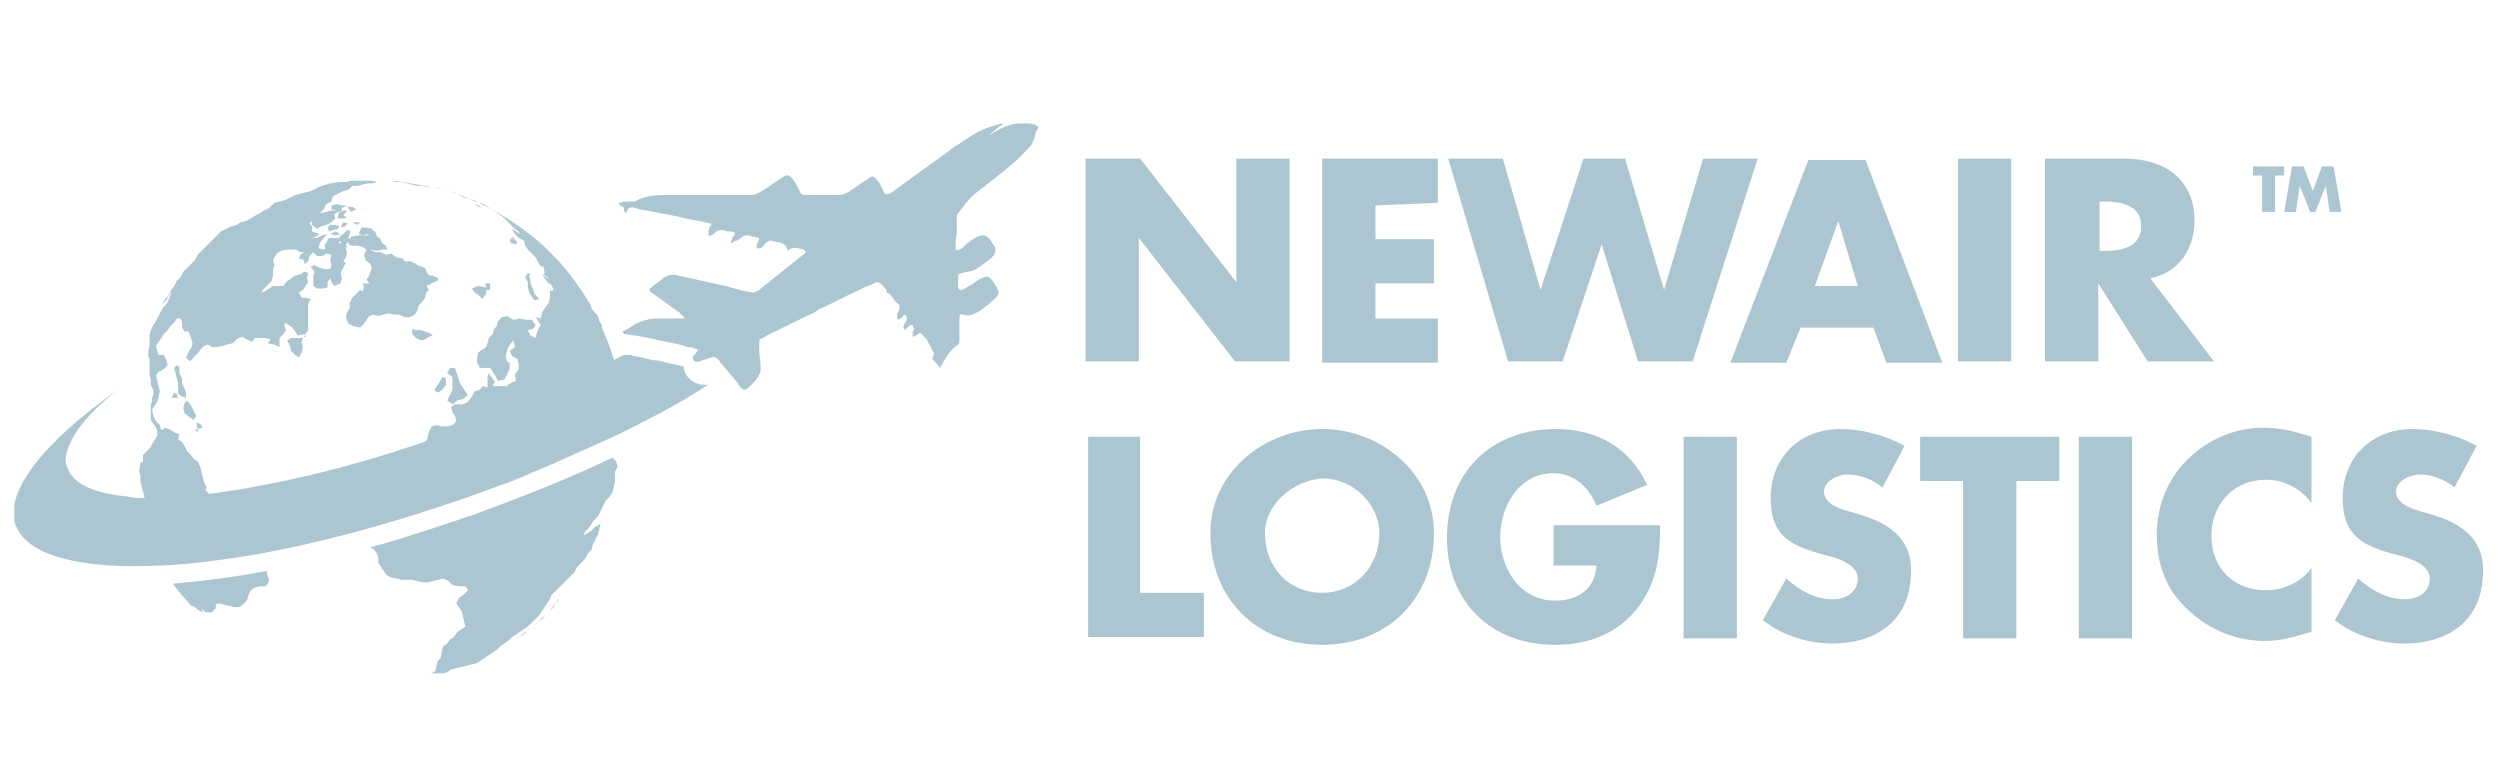
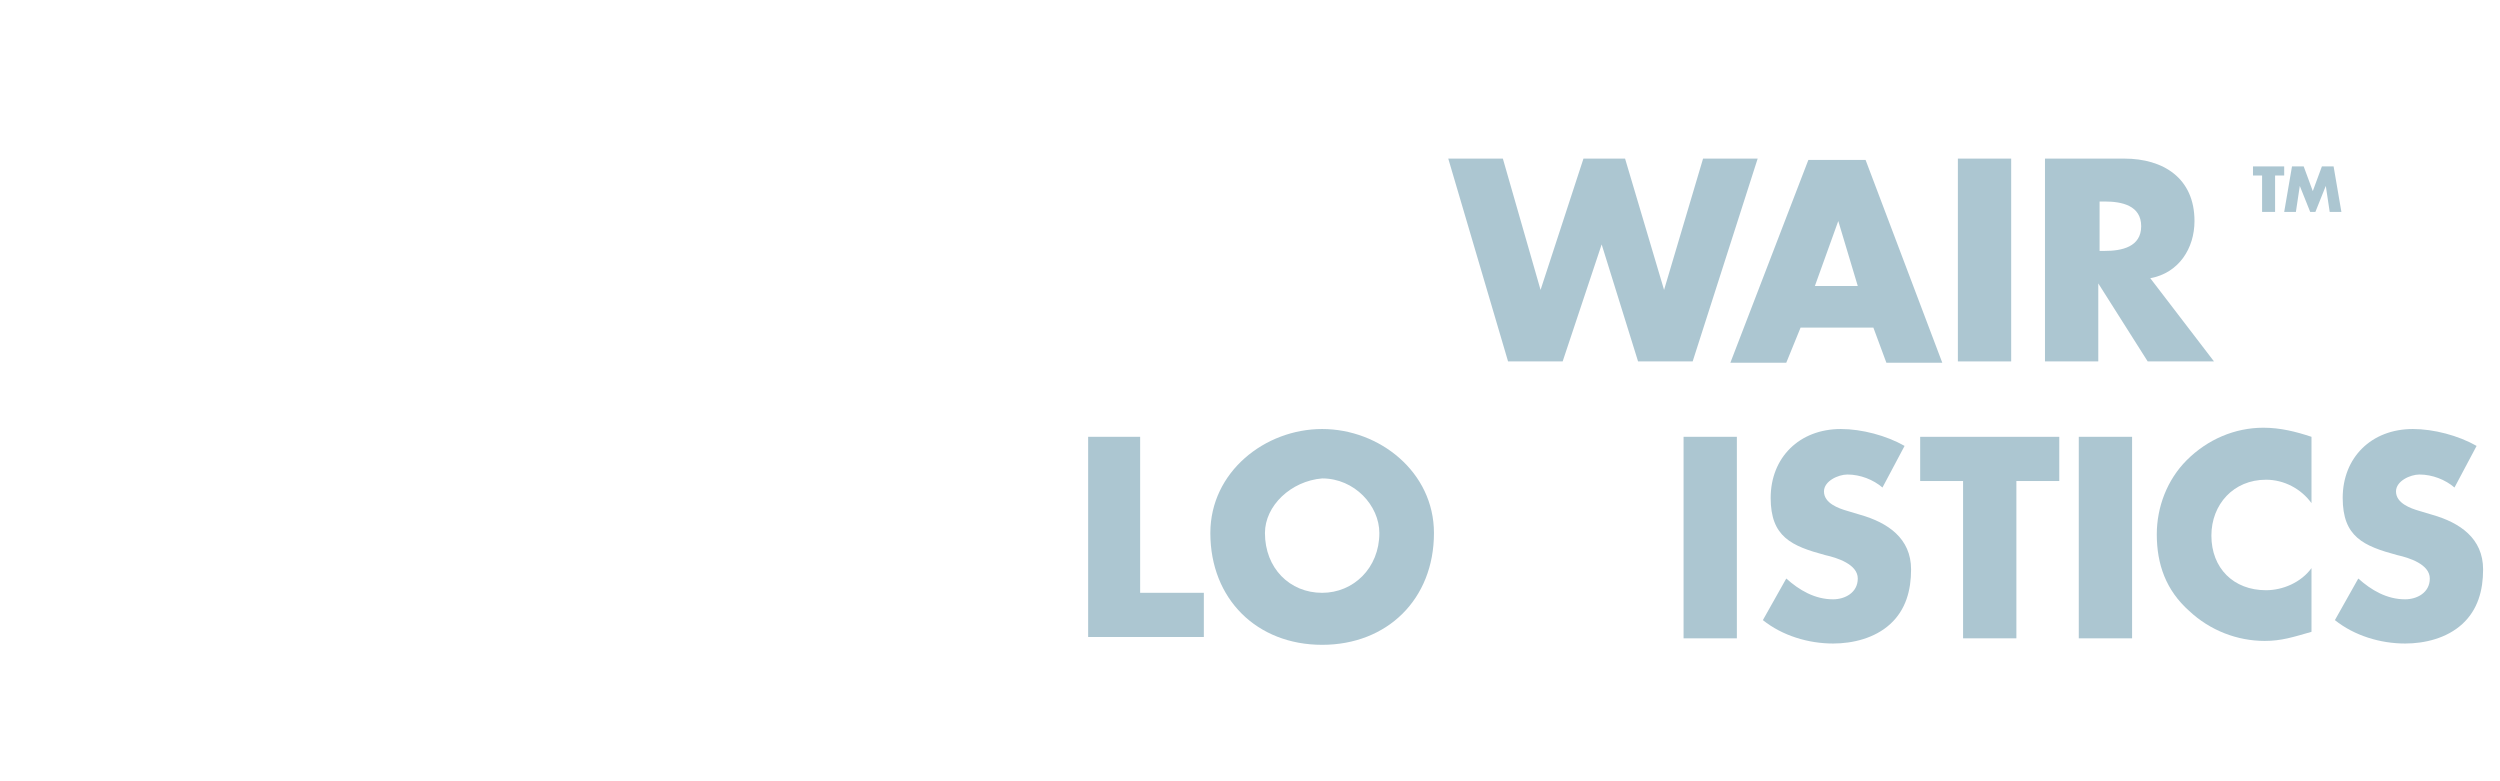
<svg xmlns="http://www.w3.org/2000/svg" xmlns:xlink="http://www.w3.org/1999/xlink" version="1.1" id="Layer_1" x="0px" y="0px" viewBox="0 0 192.3 60.1" style="enable-background:new 0 0 192.3 60.1;" xml:space="preserve">
  <style type="text/css">
	.st0{fill:#ACC6D1;}
	.st1{clip-path:url(#SVGID_2_);enable-background:new    ;}
	.st2{clip-path:url(#SVGID_4_);}
	.st3{clip-path:url(#SVGID_6_);enable-background:new    ;}
	.st4{clip-path:url(#SVGID_8_);fill-rule:evenodd;clip-rule:evenodd;fill:#ACC6D1;}
	.st5{clip-path:url(#SVGID_8_);fill:#ACC6D1;}
</style>
  <g>
    <g>
      <g>
        <g>
-           <path class="st0" d="M83.6,12.2h4.1l7.4,9.5l0,0v-9.5h4.1v15.6H95l-7.4-9.5l0,0v9.5h-4.1V12.2z" />
-           <path class="st0" d="M105.8,15.8v2.6h4.5v3.4h-4.5v2.7h4.8v3.4h-8.9V12.2h8.9v3.4L105.8,15.8L105.8,15.8z" />
          <path class="st0" d="M118.5,22.3L118.5,22.3l3.3-10.1h3.2l3,10.1l0,0l3-10.1h4.2l-5,15.6h-4.2l-2.8-9l0,0l-3,9h-4.2l-4.6-15.6      h4.2L118.5,22.3z" />
          <path class="st0" d="M138.5,25.2l-1.1,2.7h-4.3l6-15.6h4.4l5.9,15.6h-4.3l-1-2.7H138.5z M141.4,17L141.4,17l-1.8,5h3.3L141.4,17      z" />
          <path class="st0" d="M154.7,27.8h-4.1V12.2h4.1V27.8z" />
          <path class="st0" d="M170.3,27.8h-5.1l-3.8-6l0,0v6h-4.1V12.2h6.1c3,0,5.4,1.5,5.4,4.8c0,2.1-1.2,4-3.4,4.4L170.3,27.8z       M161.5,19.3h0.4c1.3,0,2.8-0.3,2.8-1.9s-1.5-1.9-2.8-1.9h-0.4V19.3z" />
          <path class="st0" d="M87.7,45.6h4.9v3.4h-8.9V33.6h4V45.6z" />
          <path class="st0" d="M110.3,41c0,5.1-3.6,8.6-8.6,8.6s-8.6-3.5-8.6-8.6c0-4.7,4.2-8,8.6-8C106.1,33,110.3,36.3,110.3,41z       M97.3,41c0,2.7,1.9,4.6,4.4,4.6c2.4,0,4.4-1.9,4.4-4.6c0-2.1-1.9-4.2-4.4-4.2C99.3,37,97.3,38.9,97.3,41z" />
-           <path class="st0" d="M127.7,40.4c0,2.3-0.2,4.2-1.6,6.2c-1.6,2.1-3.8,3-6.5,3c-4.9,0-8.3-3.3-8.3-8.2c0-5.1,3.4-8.4,8.4-8.4      c3.2,0,5.7,1.5,7,4.3l-3.9,1.6c-0.6-1.5-1.8-2.5-3.3-2.5c-2.7,0-4.1,2.6-4.1,4.9c0,2.4,1.5,4.9,4.2,4.9c1.8,0,3.1-0.9,3.2-2.7      h-3.3v-3.1C119.6,40.4,127.7,40.4,127.7,40.4z" />
          <path class="st0" d="M133.6,49.1h-4.1V33.6h4.1V49.1z" />
          <path class="st0" d="M144.8,37.5c-0.7-0.6-1.7-1-2.7-1c-0.7,0-1.8,0.5-1.8,1.3c0,0.9,1.1,1.3,1.8,1.5l1,0.3      c2.1,0.6,3.9,1.8,3.9,4.2c0,1.6-0.4,3.1-1.6,4.2s-2.9,1.5-4.4,1.5c-1.9,0-3.9-0.6-5.4-1.8l1.8-3.2c1,0.9,2.2,1.6,3.6,1.6      c0.9,0,1.9-0.5,1.9-1.6s-1.6-1.6-2.5-1.8c-2.6-0.7-4.2-1.4-4.2-4.4c0-3.1,2.2-5.3,5.4-5.3c1.6,0,3.5,0.5,4.9,1.3L144.8,37.5z" />
          <path class="st0" d="M155.1,49.1H151V37h-3.3v-3.4h10.7V37h-3.3V49.1z" />
          <path class="st0" d="M164,49.1h-4.1V33.6h4.1V49.1z" />
          <path class="st0" d="M177.8,38.7c-0.8-1.1-2.1-1.8-3.5-1.8c-2.5,0-4.2,1.9-4.2,4.3c0,2.5,1.7,4.2,4.2,4.2c1.3,0,2.7-0.6,3.5-1.7      v4.9c-1.4,0.4-2.3,0.7-3.6,0.7c-2.1,0-4.2-0.8-5.8-2.3c-1.8-1.6-2.5-3.6-2.5-5.9c0-2.1,0.8-4.2,2.3-5.7c1.6-1.6,3.7-2.5,5.9-2.5      c1.3,0,2.5,0.3,3.7,0.7L177.8,38.7L177.8,38.7z" />
          <path class="st0" d="M188.8,37.5c-0.7-0.6-1.7-1-2.7-1c-0.7,0-1.8,0.5-1.8,1.3c0,0.9,1.1,1.3,1.8,1.5l1,0.3      c2.1,0.6,3.9,1.8,3.9,4.2c0,1.6-0.4,3.1-1.6,4.2s-2.9,1.5-4.4,1.5c-1.9,0-3.9-0.6-5.4-1.8l1.8-3.2c1,0.9,2.2,1.6,3.6,1.6      c0.9,0,1.9-0.5,1.9-1.6s-1.6-1.6-2.5-1.8c-2.6-0.7-4.2-1.4-4.2-4.4c0-3.1,2.2-5.3,5.4-5.3c1.6,0,3.5,0.5,4.9,1.3L188.8,37.5z" />
        </g>
      </g>
    </g>
    <g>
      <path class="st0" d="M174.9,16.3h-0.9v-2.8h-0.7v-0.7h2.4v0.7h-0.7V16.3z" />
      <path class="st0" d="M176.3,12.8h0.9l0.7,1.9l0.7-1.9h0.9l0.6,3.5h-0.9l-0.3-2l0,0l-0.8,2h-0.4l-0.8-2l0,0l-0.3,2h-0.9L176.3,12.8    z" />
    </g>
  </g>
  <g>
    <defs>
-       <rect id="SVGID_1_" x="-15.4" y="9.4" width="112.2" height="55.9" />
-     </defs>
+       </defs>
    <clipPath id="SVGID_2_">
      <use xlink:href="#SVGID_1_" style="overflow:visible;" />
    </clipPath>
    <g class="st1">
      <g>
        <defs>
          <rect id="SVGID_3_" x="0.6" y="9.4" width="83.7" height="45.3" />
        </defs>
        <clipPath id="SVGID_4_">
          <use xlink:href="#SVGID_3_" style="overflow:visible;" />
        </clipPath>
        <g class="st2">
          <defs>
            <rect id="SVGID_5_" x="1.1" y="9.4" width="78.9" height="43.1" />
          </defs>
          <clipPath id="SVGID_6_">
            <use xlink:href="#SVGID_5_" style="overflow:visible;" />
          </clipPath>
          <g class="st3">
            <g>
              <defs>
-                 <rect id="SVGID_7_" x="1.1" y="9.4" width="302.7" height="86.3" />
-               </defs>
+                 </defs>
              <clipPath id="SVGID_8_">
                <use xlink:href="#SVGID_7_" style="overflow:visible;" />
              </clipPath>
              <path class="st4" d="M79.8,9.7c-0.4-0.3-1-0.2-1.4-0.2c0,0-0.1,0-0.1,0c-0.2,0-1,0.1-2.2,0.9c0,0,0.5-0.5,1.1-0.9        c-0.2,0-0.3,0-0.5,0.1c-0.8,0.2-1.5,0.5-2.2,1c-0.4,0.2-0.7,0.5-1.1,0.7c-1.6,1.2-3.2,2.3-4.8,3.5c-0.3,0.2-0.6,0.2-0.7-0.2        c-0.1-0.2-0.2-0.5-0.4-0.7c-0.3-0.4-0.4-0.4-0.8-0.1c-0.5,0.3-1,0.7-1.5,1c-0.2,0.1-0.4,0.2-0.7,0.2c-0.9,0-1.7,0-2.6,0        c-0.2,0-0.3-0.1-0.4-0.3c-0.1-0.3-0.3-0.6-0.5-0.9c-0.3-0.4-0.5-0.4-0.9-0.1c-0.5,0.3-1,0.7-1.5,1c-0.2,0.1-0.5,0.3-0.8,0.3        c-0.8,0-1.6,0-2.4,0c-1.4,0-2.9,0-4.3,0c-0.8,0-1.5,0.1-2.1,0.4c-0.1,0.1-0.2,0.1-0.4,0.1c-0.1,0-0.2,0-0.3,0c0,0-0.1,0-0.1,0        c-0.1,0-0.1,0-0.2,0c-0.1,0-0.2,0.1-0.4,0.1c0,0,0,0,0,0c0,0.1,0.1,0.2,0.1,0.2c0.3,0.1,0.3,0.2,0.3,0.4        c0,0.1,0.1,0.1,0.2,0.2c0.1-0.7,0.6-0.4,1-0.3c0.7,0.1,1.5,0.3,2.2,0.4c0.3,0.1,0.6,0.1,0.9,0.2c0.8,0.2,1.6,0.3,2.4,0.5        c0,0.1,0,0.2-0.1,0.2c0,0.1-0.1,0.3-0.1,0.4c0,0.1,0,0.3,0,0.4c0.1-0.1,0.3-0.1,0.4-0.2c0.2-0.2,0.3-0.3,0.5-0.3        c0.1,0,0.3,0,0.5,0.1c0.1,0,0.2,0,0.3,0c0.4,0.1,0.4,0.1,0.2,0.4c0,0,0,0,0,0c-0.1,0.1-0.1,0.3-0.2,0.4c0,0,0.1,0.1,0.1,0.1        c0.1-0.1,0.2-0.2,0.4-0.2c0.1-0.1,0.2-0.1,0.3-0.2c0,0,0,0,0,0c0.2-0.2,0.3-0.2,0.6-0.2c0.1,0,0.2,0.1,0.3,0.1        c0.6,0.1,0.6,0.1,0.3,0.6c0,0.1,0,0.2,0,0.3c0.1,0,0.2,0,0.3,0c0.2-0.1,0.3-0.3,0.4-0.4c0.1-0.1,0.3-0.2,0.4-0.2        c0.5,0.2,1.1,0,1.3,0.8c0.4-0.4,0.8-0.2,1.2-0.1c0.2,0.1,0.2,0.2,0.1,0.3c-0.5,0.4-1,0.8-1.4,1.1c-0.7,0.6-1.4,1.1-2.1,1.7        c-0.1,0.1-0.4,0.2-0.5,0.2c-0.6-0.1-1.1-0.2-1.7-0.4c-0.4-0.1-0.8-0.2-1.3-0.3c-0.9-0.2-1.8-0.4-2.7-0.6        c-0.4-0.1-0.8-0.1-1.2,0.2c-0.3,0.3-0.7,0.5-1,0.8c-0.1,0,0,0.3,0.1,0.3c0.7,0.5,1.4,1,2.1,1.5c0,0,0.1,0,0.1,0.1        c0.1,0.1,0.2,0.2,0.4,0.4c-0.2,0-0.3,0-0.4,0c-0.2,0-0.5,0-0.7,0c-0.4,0-0.7,0-1.1,0c-0.6,0-1.1,0.2-1.6,0.4        c-0.3,0.2-0.6,0.4-1,0.6c0,0.1,0.1,0.1,0.1,0.2c0.3,0,0.5,0.1,0.8,0.1c0.2,0,0.4,0.1,0.6,0.1c0.6,0.1,1.3,0.3,1.9,0.4        c0.5,0.1,1.1,0.2,1.6,0.4c0.2,0,0.3,0,0.5,0.1c0.1,0,0.2,0.1,0.3,0.1c-0.1,0.1-0.1,0.2-0.2,0.3c-0.1,0.1-0.2,0.2-0.2,0.3        c0,0.3,0.2,0.4,0.5,0.3c0.3-0.1,0.6-0.2,0.9-0.3c0.2-0.1,0.4,0,0.6,0.2c0.1,0.2,0.2,0.3,0.4,0.5c0.3,0.4,0.6,0.7,0.9,1.1        c0.1,0.1,0.2,0.2,0.2,0.3c0.4,0.5,0.5,0.5,1,0c0.4-0.4,0.8-0.9,0.7-1.4c0-0.1,0-0.2,0-0.3c0,0,0,0,0,0        c-0.1-0.5-0.1-0.9-0.1-1.4c0-0.1,0-0.1,0-0.2c0-0.1,0.1-0.3,0.3-0.3c0.1-0.1,0.2-0.1,0.3-0.2c1.2-0.6,2.5-1.2,3.7-1.8        c0.1-0.1,0.2-0.1,0.3-0.2c1.1-0.5,2.2-1.1,3.3-1.6c0.2-0.1,0.4-0.2,0.7-0.3c0.2-0.1,0.4-0.2,0.5-0.2c0.3,0.1,0.5,0.4,0.7,0.6        c0,0,0,0.2,0,0.2c0.4,0.1,0.5,0.6,0.8,0.8c0.3,0.2,0.2,0.4,0.1,0.7c-0.1,0.1-0.1,0.3-0.1,0.5c0,0,0.1,0,0.1,0.1        c0.2-0.1,0.3-0.2,0.5-0.4c0.5,0.4-0.4,0.8,0,1.2c0.1-0.1,0.2-0.2,0.3-0.3c0.1-0.1,0.2-0.1,0.3-0.1c0,0.1,0.1,0.2,0.1,0.3        c0,0.1-0.1,0.2-0.1,0.3c0,0.1,0,0.2,0,0.3c0.1,0,0.2-0.1,0.3-0.1c0.1-0.1,0.1-0.1,0.3-0.2c0.1,0.1,0.2,0.2,0.3,0.3        c0,0,0,0.1,0.1,0.1c0.2,0.3,0.4,0.7,0.6,1.1c0.1,0.1,0,0.3-0.1,0.5c0.2,0.2,0.4,0.4,0.6,0.7c0.1-0.1,0.1-0.2,0.2-0.3        c0.1-0.3,0.3-0.5,0.4-0.7c0.2-0.3,0.5-0.6,0.8-0.8c0.1-0.1,0.1-0.2,0.1-0.3c0-0.3,0-0.5,0-0.8c0-0.3,0-0.6,0-0.9        c0-0.2,0-0.4,0.3-0.3c0.5,0.2,0.9-0.1,1.3-0.3c0.4-0.3,0.8-0.6,1.2-1c0.2-0.2,0.3-0.4,0.1-0.7c0-0.1-0.1-0.2-0.1-0.2        c-0.5-0.9-0.7-0.9-1.6-0.3c-0.2,0.2-0.5,0.3-0.8,0.5c-0.3,0.2-0.5,0.1-0.5-0.2c0-0.3,0-0.5,0-0.8c0-0.1,0.2-0.2,0.3-0.2        c0.3-0.1,0.6-0.1,0.9-0.2c0.4-0.2,0.9-0.6,1.3-0.9c0.4-0.4,0.5-0.7,0.2-1.1c-0.1-0.1-0.1-0.2-0.2-0.3c-0.3-0.4-0.5-0.5-1-0.3        c-0.4,0.2-0.7,0.4-1,0.7c-0.2,0.2-0.4,0.4-0.7,0.3c0-0.4,0-0.8,0.1-1.2c0-0.4,0-0.8,0-1.2c0-0.1,0-0.3,0.1-0.4        c0.4-0.5,0.8-1.1,1.3-1.5c1-0.8,2.1-1.6,3-2.4c0,0,0,0,0,0c0.5-0.4,0.9-0.9,1.3-1.3c0.2-0.3,0.3-0.7,0.4-1.1        C79.9,9.9,79.9,9.8,79.8,9.7z M54.2,29.6c-0.5,0-0.9-0.2-1.2-0.5c-0.2-0.2-0.4-0.5-0.4-0.9c-0.4-0.1-0.9-0.2-1.3-0.3        c-0.4-0.1-0.7-0.2-1.1-0.2c-0.4-0.1-0.8-0.2-1.3-0.3c-0.1,0-0.2,0-0.4-0.1c-0.1,0-0.2,0-0.3,0l-0.2,0        c-0.3,0.1-0.5,0.3-0.8,0.4c0,0,0,0-0.1,0c-3.8,2.1-8.4,4.1-13.5,5.9c-0.3,0.1-0.7,0.2-1,0.4c-6.1,2.1-11.9,3.4-16.6,4        c-1.9,0.2-3.6,0.3-5,0.3c-0.4,0-0.8,0-1.1-0.1c-2.3-0.2-3.9-0.8-4.5-1.8c-0.1-0.1-0.1-0.2-0.2-0.4c-0.2-0.4-0.2-0.9,0-1.4        c0.4-1.3,1.6-2.8,3.7-4.5C3.4,34,0.3,37.8,1.2,40.4c0,0.1,0.1,0.1,0.1,0.2c1,2.2,5.1,3.2,11,2.9c0.1,0,0.1,0,0.2,0        c2.1-0.1,4.4-0.4,6.9-0.8c2.8-0.5,5.9-1.2,9.1-2.1c2.5-0.7,5-1.5,7.6-2.4c1.1-0.4,2.2-0.8,3.3-1.2c0.4-0.2,0.8-0.3,1.2-0.5        c0.1,0,0.1-0.1,0.2-0.1c1-0.4,1.9-0.8,2.8-1.2c1.5-0.7,3-1.3,4.4-2c0,0,0,0,0,0c2.4-1.2,4.7-2.4,6.6-3.7c0,0,0,0,0,0        C54.6,29.6,54.4,29.6,54.2,29.6z" />
              <path class="st5" d="M28.9,17.9l-0.3-0.3l-0.4-0.1l-0.4,0L27.6,18l0.3,0.1l0.3-0.1l0.2,0.1l-0.4,0l-0.4,0L27,18.2l-0.1,0.2        l-0.1-0.1l0.1-0.3l0-0.3l-0.2,0l-0.3,0.3l-0.3,0.2l0.1,0.4l0.2,0.4l0,0.1l0.3-0.1l-0.1-0.2l0.2-0.2l0,0l0,0.2l0.3,0.1l0.4,0        l0.4,0.1l0.3,0.2l0.4,0l0.4,0.1l0.4-0.1l0.4,0l-0.1-0.3l-0.3-0.2l-0.2-0.4L29,18.2L28.9,17.9z M42.7,46.4l-0.2,0.3L42.3,47        L42,47.3l-0.3,0.2l-0.2,0.3c0.1-0.1,0.2-0.1,0.2-0.2l0.3-0.3l0.3-0.3l0.3-0.3L42.7,46.4l0.3-0.3l-0.1,0L42.7,46.4z M41.1,48.1        L41.1,48.1c0.1-0.1,0.2-0.2,0.4-0.3L41.1,48.1L41.1,48.1z M40.4,48.7l-0.3,0.2L39.9,49c0.3-0.2,0.6-0.5,0.9-0.7l0,0l-0.2,0.1        L40.4,48.7z M20.6,43.9c-2.6,0.5-5.1,0.8-7.3,1c0,0,0,0,0,0c0.4,0.6,0.9,1.1,1.4,1.7l0.1,0l0.1,0.1l0-0.1l0.3,0.3l0.4,0.2        l-0.1-0.3l0.3,0.3l0.5,0l0.3-0.3l0-0.3l0.2-0.1l0.4,0.1l0.4,0.1l0.4,0.1l0.4,0l0.3-0.2l0.3-0.3l0.1-0.4l0.2-0.4l0.3-0.2        l0.4-0.1l0.4,0l0.2-0.2l0.1-0.3l-0.2-0.6L20.6,43.9z M40.9,48.3L40.9,48.3c0.1-0.1,0.1-0.1,0.2-0.2l0,0l0,0L40.9,48.3z         M48,34.8l0,0.1L48,34.8C48,34.8,48,34.8,48,34.8z M26.7,15.9l0.3,0.4l0.4-0.2l-0.3-0.2L26.7,15.9z M15.6,32.9l-0.2-0.3        l-0.3-0.1l0.1,0.5L15.6,32.9z M15.1,33.7l-0.1-0.1L15.1,33.7L15.1,33.7z M15.3,33.1L15.1,33L15,33.1l0.2,0.1L15.3,33.1z         M39.3,18.7l0.4,0.1l0.1-0.2l-0.3-0.2l-0.3,0L39.3,18.7z M39.4,18.2l-0.1,0.1l0.4,0.2L39.4,18.2z M40.6,21l-0.2,0.3l0.2,0.4        l0,0.4l0.1,0.4l0.2,0.3l0.2,0.3l0.4-0.1l-0.4-0.4L41,22.2l-0.2-0.4l0-0.3l-0.1-0.3l0.1-0.1L40.6,21z M47.1,35.2L47.1,35.2        c-3.3,1.6-6.9,3-10.7,4.4c-2.7,0.9-5.3,1.8-7.9,2.5l0,0l0.3,0.2l0.2,0.3l0.1,0.3l0,0.4l0.2,0.3l0.2,0.3l0.2,0.3l0.3,0.2        l0.5,0.1l0.4,0.1l0.4,0l0.4,0l0.4,0.1l0.4,0.1l0.4,0l0.4-0.1l0.4-0.1l0.4-0.1l0.4,0.2l0.3,0.3l0.5,0.1l0.5,0l0.2,0.3l-0.3,0.3        l-0.4,0.3l-0.2,0.4l0.2,0.3l0.2,0.3l0.1,0.4l0.1,0.4l0.1,0.4l-0.3,0.2l-0.3,0.2L34.9,49l-0.3,0.2l-0.2,0.3l-0.3,0.2L34,50        l-0.1,0.6l-0.2,0.2l-0.1,0.3l-0.1,0.5l-0.3,0.2l0.4,0l0.4,0l0.4-0.1l0.3-0.2l0.4-0.1l0.4-0.1l0.4-0.1l0.4-0.1l0.4-0.1l0.3-0.2        l0.3-0.2l0.3-0.2l0.3-0.2l0.3-0.2l0.3-0.3l0.3-0.2l0.3-0.2l0.3-0.3l0.3-0.2l0.3-0.2l0.3-0.2l0.3-0.2l0.3-0.3l0.3-0.3l0.3-0.3        l0.2-0.3l0.2-0.3l0.2-0.3l0.2-0.3l0.1-0.3l0.3-0.3l0.3-0.3l0.3-0.3l0.3-0.3l0.3-0.3l0.3-0.3l0.2-0.4l0.3-0.3l0.3-0.3l0.2-0.4        l0.3-0.3l0.1-0.4l0.2-0.4l0.2-0.4l0.1-0.4l0.1-0.4l-0.4,0.2l-0.3,0.3L45.2,41l-0.3,0.2l0.1-0.3l0.3-0.3l0.2-0.3l0.2-0.3        l0.3-0.3l0.2-0.4l0.2-0.4l0.2-0.4l0.3-0.3l0.2-0.3l0.1-0.4l0.1-0.4l0-0.4l0-0.4l0.2-0.4l-0.1-0.4L47.1,35.2z M26.7,19.5        l-0.1-0.4l-0.1-0.4l-0.5,0l0.2-0.2l-0.1-0.2l-0.4,0l-0.4,0L25,18.8l0,0.4l-0.5-0.1l0.1-0.4l0.3-0.4l0.3-0.3l-0.4,0.1l-0.4,0.2        l-0.4,0l0.3-0.1l0.3-0.2l-0.3-0.1l-0.3-0.1l0-0.4l-0.2-0.2l0.2-0.2l0,0.3l0.4,0.3l0.3-0.2l0.4-0.1l0.4-0.2l0.3-0.3l-0.1-0.3        l0.3-0.2l0.3-0.1l0-0.2l0.4-0.2l-0.4,0l-0.4-0.1l-0.4,0.1l0,0.3l0.4,0.1l-0.4,0l-0.4,0.1l-0.5,0.1l0.3-0.3l0.2-0.4l0.4-0.2        l0.1-0.4l0.4-0.2l0.4-0.2l0.4-0.1l0.3-0.3l0.4,0l0.4-0.1l0.4-0.1l0.4,0L29,14l-0.5-0.1l0.1,0l-0.4,0l-0.4,0l-0.4,0l-0.2,0        c-0.1,0-0.2,0-0.3,0L26.7,14l-0.4,0l-0.1,0c-0.3,0-0.5,0.1-0.8,0.1l-0.3,0.1l0.4,0l-0.4,0l-0.4,0.1l-0.4,0.2l-0.4,0.2        l-0.4,0.1l-0.4,0.1l-0.4,0.1l-0.4,0.2l-0.4,0.2l-0.4,0.1l-0.4,0.1L20.7,16l-0.4,0.2L20,16.4l-0.4,0.2l-0.3,0.2L18.9,17        l-0.4,0.1l-0.3,0.2l-0.4,0.1l-0.4,0.2L17,17.8l-0.3,0.3l-0.3,0.3l-0.3,0.3l-0.3,0.3l-0.3,0.3l-0.3,0.3L15,20l-0.3,0.3        l-0.3,0.3l-0.3,0.3l-0.2,0.4l-0.3,0.3l-0.2,0.4l-0.3,0.4l-0.2,0.4L12.7,23l-0.2,0.4l0.3-0.3l0.2-0.4l0.2-0.4l-0.1,0.4L13,23        l-0.2,0.4l-0.3,0.3l-0.2,0.4l-0.2,0.4L12,24.7l-0.2,0.3l-0.2,0.4l-0.1,0.4l0,0.4l0,0.4L11.4,27l0,0.4l0.1,0.2l0,0.4l0,0.4        l0,0.4l0.1,0.4v0.4l0.2,0.4l0,0.3l-0.1,0.3l0,0.3l-0.1,0.2v0.4l0,0.4l0,0.4l0.2,0.3l0.2,0.3l0.1,0.3l0,0.3L11.8,34l-0.3,0.5        l-0.2,0.2L11,35l0,0.5l-0.2,0.1l-0.1,0.6l0.1,0.4l0,0.4l0.1,0.4l0.1,0.4l0.1,0.4l0,0.2c1.5,0,3.1,0,5-0.3L16.1,38l-0.3-0.3        l0.1-0.2l-0.2-0.4l-0.1-0.4l-0.1-0.4l-0.1-0.4l-0.2-0.4l-0.3-0.2l-0.2-0.3l-0.3-0.3l-0.2-0.4l-0.2-0.3l-0.3-0.2l0.1-0.4        l-0.3-0.1L13,33l-0.3-0.1l-0.3,0.2l-0.1-0.4L12,32.4L11.8,32l-0.1-0.5l0.2-0.3l0.2-0.3l0.1-0.4l0.1-0.4l-0.1-0.4l-0.1-0.4        L12,28.9l0.2-0.3l0.4-0.2l0.3-0.3l-0.1-0.4l-0.2-0.4l-0.4,0L12.1,27L12,26.6l0.2-0.3l0.2-0.3l0.2-0.3l0.3-0.3l0.2-0.3l0.3-0.3        l0.2-0.3l0.3,0l0.1,0.3l0,0.4l0.2,0.3l0.3,0l0.2,0.5l0.1,0.4c0,0.2-0.1,0.4-0.2,0.5c-0.1,0.2-0.2,0.4-0.3,0.6        c0.1,0.1,0.1,0.1,0.2,0.2c0.1,0.1,0.1,0.1,0.2,0c0.2-0.1,0.2-0.3,0.4-0.4c0.1-0.1,0.2-0.2,0.3-0.4l0.3-0.3l0.3-0.1l0.3,0.2        l0.4,0l0.4-0.1l0.4-0.1l0.4-0.1l0.3-0.3l0.4-0.2l0.4,0.2l0.4,0.2l0.2-0.3l0.4,0l0.4,0l0.4,0.1l-0.2,0.3l0.5,0.1l0.4,0.2l0-0.3        l0-0.4l0.3-0.3l0.2-0.3l-0.1-0.3v-0.3l0.3,0.2l0.3,0.2l0.2,0.3l0.2,0.3l0.6-0.1l0,0.2l-0.4,0.1L22.4,26l-0.3,0.2l0.2,0.4        l0.1,0.4l0.3,0.3l0.3,0.2l0.2-0.4l0.1-0.4l-0.1-0.4l0.1-0.3l0.2-0.3l0.2-0.3v-0.4l0-0.4l0-0.4l0-0.4l0-0.4l0.2-0.4l-0.4-0.1        l-0.3,0l-0.2-0.4l0.3-0.2l0.2-0.3l0.2-0.3l-0.1-0.3L23.7,21l-0.3-0.1l-0.3,0.2l-0.4,0.1l-0.3,0.2L22,21.7L21.8,22l-0.4,0        l-0.4,0l-0.3,0.2l-0.3,0.2l-0.3,0.1l0.2-0.3l0.3-0.3l0.3-0.3l0.1-0.4l0-0.4l0.1-0.4L21,20.1l0.1-0.3l0.2-0.3l0.3-0.2l0.4-0.1        h0.4l0.4,0l0.3,0.2l0.3,0l-0.3,0.2L23,19.9l0.4,0.1l0,0.3l0.3-0.2l0.1-0.4l0.3-0.3l0.3,0.3l0.4,0l0.3-0.2l0.4,0.1l-0.1,0.4        l0.1,0.4l-0.1,0.3l-0.4,0l-0.4-0.1l-0.4-0.2l-0.3,0.1l0.3,0.4l-0.1,0.3l0,0.4l0,0.4l0.3,0.2l0.4,0l0.4-0.1l0-0.4l0.2-0.3        l0.1,0.3l0.2,0.3l0.5-0.2l0.1-0.4l-0.1-0.4l0.2-0.4l0.2-0.4l-0.2-0.1l0.2-0.3L26.7,19.5z M34.1,14.6l0.4,0.1l0.4,0.1l0.4,0.2        l0.4,0.2l0.4,0.1l0.4,0.1l0.3,0.2l0.4,0.1l0.3,0.2l0.3,0.2l0.3,0.2l0.3,0.2l0.3,0.2L39,17l0.3,0.3l0.3,0.3l0.3,0.2L40,18        l-0.3-0.2l-0.3-0.2l0.2,0.4l0.3,0.3l0.4,0.2l0.1,0.4l0.2,0.3l0.3,0.3l0.3,0.3l0.2,0.4l0.2,0.3l0.2,0l0.1,0.5l-0.1,0.1l0.3,0.2        l0.2,0.2l-0.3-0.2l-0.3-0.2l0.2,0.3l0.2,0.3l0.3,0.2l0.2,0.4l-0.3,0.1l0,0.5l-0.1,0.4L41.7,24l-0.1,0.5l-0.4-0.1l0.2,0.3        l0.2,0.3l-0.2,0.3l-0.1,0.3l-0.1,0.4l-0.4-0.2l-0.2-0.4l0.4-0.1l0.2-0.3l-0.3-0.4l-0.4,0L40,24.5l-0.5,0.1l-0.5-0.3l-0.4,0.1        l-0.3,0.3l-0.1,0.4L38,25.3l-0.1,0.4L37.6,26l-0.1,0.4l-0.1,0.3l-0.3,0.2l-0.3,0.2l-0.1,0.4l0,0.4l0.2,0.4l0.4,0l0.4,0        l0.2,0.3l0.2,0.3l0.2,0.4l0.5-0.1l0.2-0.4l0.2-0.4l0-0.4l0.1,0L39,27.8l-0.1-0.4l0.1-0.4l0.1-0.3l0.2-0.3l0.2-0.2l0.1,0.5        L39.2,27l0.2,0.4l0.4,0.2l0.1,0.4l0,0.4l-0.3,0.4l0.1,0.5l-0.5,0.2L39,29.7l-0.3,0l-0.4,0l-0.3,0l-0.1-0.1l0.2-0.2L37.8,29        l-0.2-0.3L37.5,29l0,0.4l0,0.4l-0.4-0.1L36.9,30l-0.4,0.1l-0.2,0.4L36,30.9l-0.4,0.2l-0.3,0l-0.3,0l-0.3,0.2l0.1,0.4l0.2,0.3        l0.1,0.4l-0.3,0.3l-0.4,0.1l-0.4,0l-0.4-0.1l-0.4,0.1L33,33.2l-0.1,0.4L32.8,34l0,0.1c0.3-0.1,0.7-0.2,1-0.4        c5.1-1.8,9.7-3.9,13.5-5.9l-0.1-0.2l-0.1-0.3c-0.2-0.7-0.5-1.4-0.8-2.1L46.3,25l-0.2-0.3l-0.1-0.4L45.7,24l-0.2-0.3l-0.1-0.3        c-0.8-1.3-1.7-2.6-2.8-3.7l-0.1-0.1l-0.1-0.1c-0.1-0.1-0.2-0.2-0.3-0.3L42,19.1l-0.2-0.2c-1.9-1.7-4.2-3.1-6.7-4        c-0.5-0.2-1.1-0.3-1.6-0.5l0.2,0.1L34.1,14.6z M14,30.5l0.3,0.1l0-0.4l-0.1-0.3l-0.2-0.4L14,29.1l-0.2-0.4l0-0.5l-0.2-0.1        l-0.2,0.2l0.1,0.4l0.1,0.4l0.1,0.4l0,0.4l0,0.4L14,30.5z M14.6,32.1l0.3,0.2l0.2-0.3l-0.2-0.4l-0.2-0.4l-0.3-0.4L14.2,31        l-0.1,0.4l0.1,0.4L14.6,32.1z M13.4,30.2l-0.2,0.4l0.5,0l-0.1-0.3L13.4,30.2z M26.2,18l-0.4-0.2L25.4,18l0.4,0.1L26.2,18z         M26.4,17.1l-0.2,0.4l0.4-0.1l0-0.1l0.2-0.1L26.4,17.1z M33.3,25.8L33,25.6l-0.3-0.1l-0.3-0.1l-0.4,0l-0.3-0.1v0.4L32,26        l0.4,0.2l0.3-0.1l0.3-0.2L33.3,25.8z M26.5,16.8l0.2-0.1l-0.3-0.1l0.3-0.4l-0.3,0l-0.3,0.1l-0.1,0.3l0,0.2L26.5,16.8z         M30.9,14l0.4,0.1l0.4,0.1l0.4,0.1l0.4,0l0.4,0.1l0.2,0c-1-0.2-1.9-0.4-2.9-0.5l0.2,0.1L30.9,14z M34.8,30l-0.2,0.4l-0.2,0.4        l0.4,0.3l0.4-0.3l0.4-0.1l0.4-0.3l-0.2-0.3l-0.2-0.3l-0.2-0.3l-0.1-0.3l-0.1-0.3l-0.1-0.3l-0.1-0.3l-0.4,0l-0.2,0.4l0.4,0.3        l0,0.4l0,0.4L34.8,30z M34,30l0.3-0.4l0-0.5L34,29l-0.2,0.4l-0.2,0.3L33.4,30l0.3,0.2L34,30z M26.1,17.4l-0.3-0.1l-0.4,0        l-0.2,0.2l0.1,0.3l0.3-0.1l0.4-0.1L26.1,17.4z M36.5,22.5l0.3,0.2l0.3,0.3l0.3-0.4l0-0.3l0.3,0l0-0.5l-0.4,0l0.1,0.3L36.7,22        l-0.4,0.2L36.5,22.5z M27.7,17.1l-0.6,0l0.4,0.2L27.7,17.1z M37.1,16l-0.3-0.2l-0.3-0.1l0.3,0.2L37.1,16z M29.1,24.3l0.4-0.1        l0.4-0.1l0.4,0.1l0.4,0l0.4,0.2l0.4,0l0.4-0.2l0.2-0.3l0.1-0.4l0.3-0.3l0.2-0.3l0.1-0.4l0.2-0.2l-0.2-0.3l0.4-0.2l0.4-0.2        l0.1,0l0-0.2l-0.4-0.2L33,21.2l-0.2-0.3l-0.1-0.3l-0.3-0.1l-0.3-0.1L32,20.3l-0.4-0.2l-0.5,0L31,19.9l-0.5-0.1l-0.4-0.3        l-0.4,0.1l-0.4-0.2l-0.4,0l-0.4-0.2l-0.3,0L28,19.6l0.1,0.4l0.4,0.3l0.1,0.3l-0.1,0.3l-0.1,0.3l-0.2,0.3l0.2,0.3l-0.5,0        l0.1,0.3l-0.1,0.3l-0.2-0.1l-0.3,0.3l-0.3,0.3l-0.2,0.4l0,0.4L26.7,24l-0.1,0.4l0.2,0.5l0.4,0.2l0.5,0.1l0.3-0.3l0.2-0.3        l0.2-0.3l0.3-0.1L29.1,24.3z" />
            </g>
          </g>
        </g>
      </g>
    </g>
  </g>
</svg>